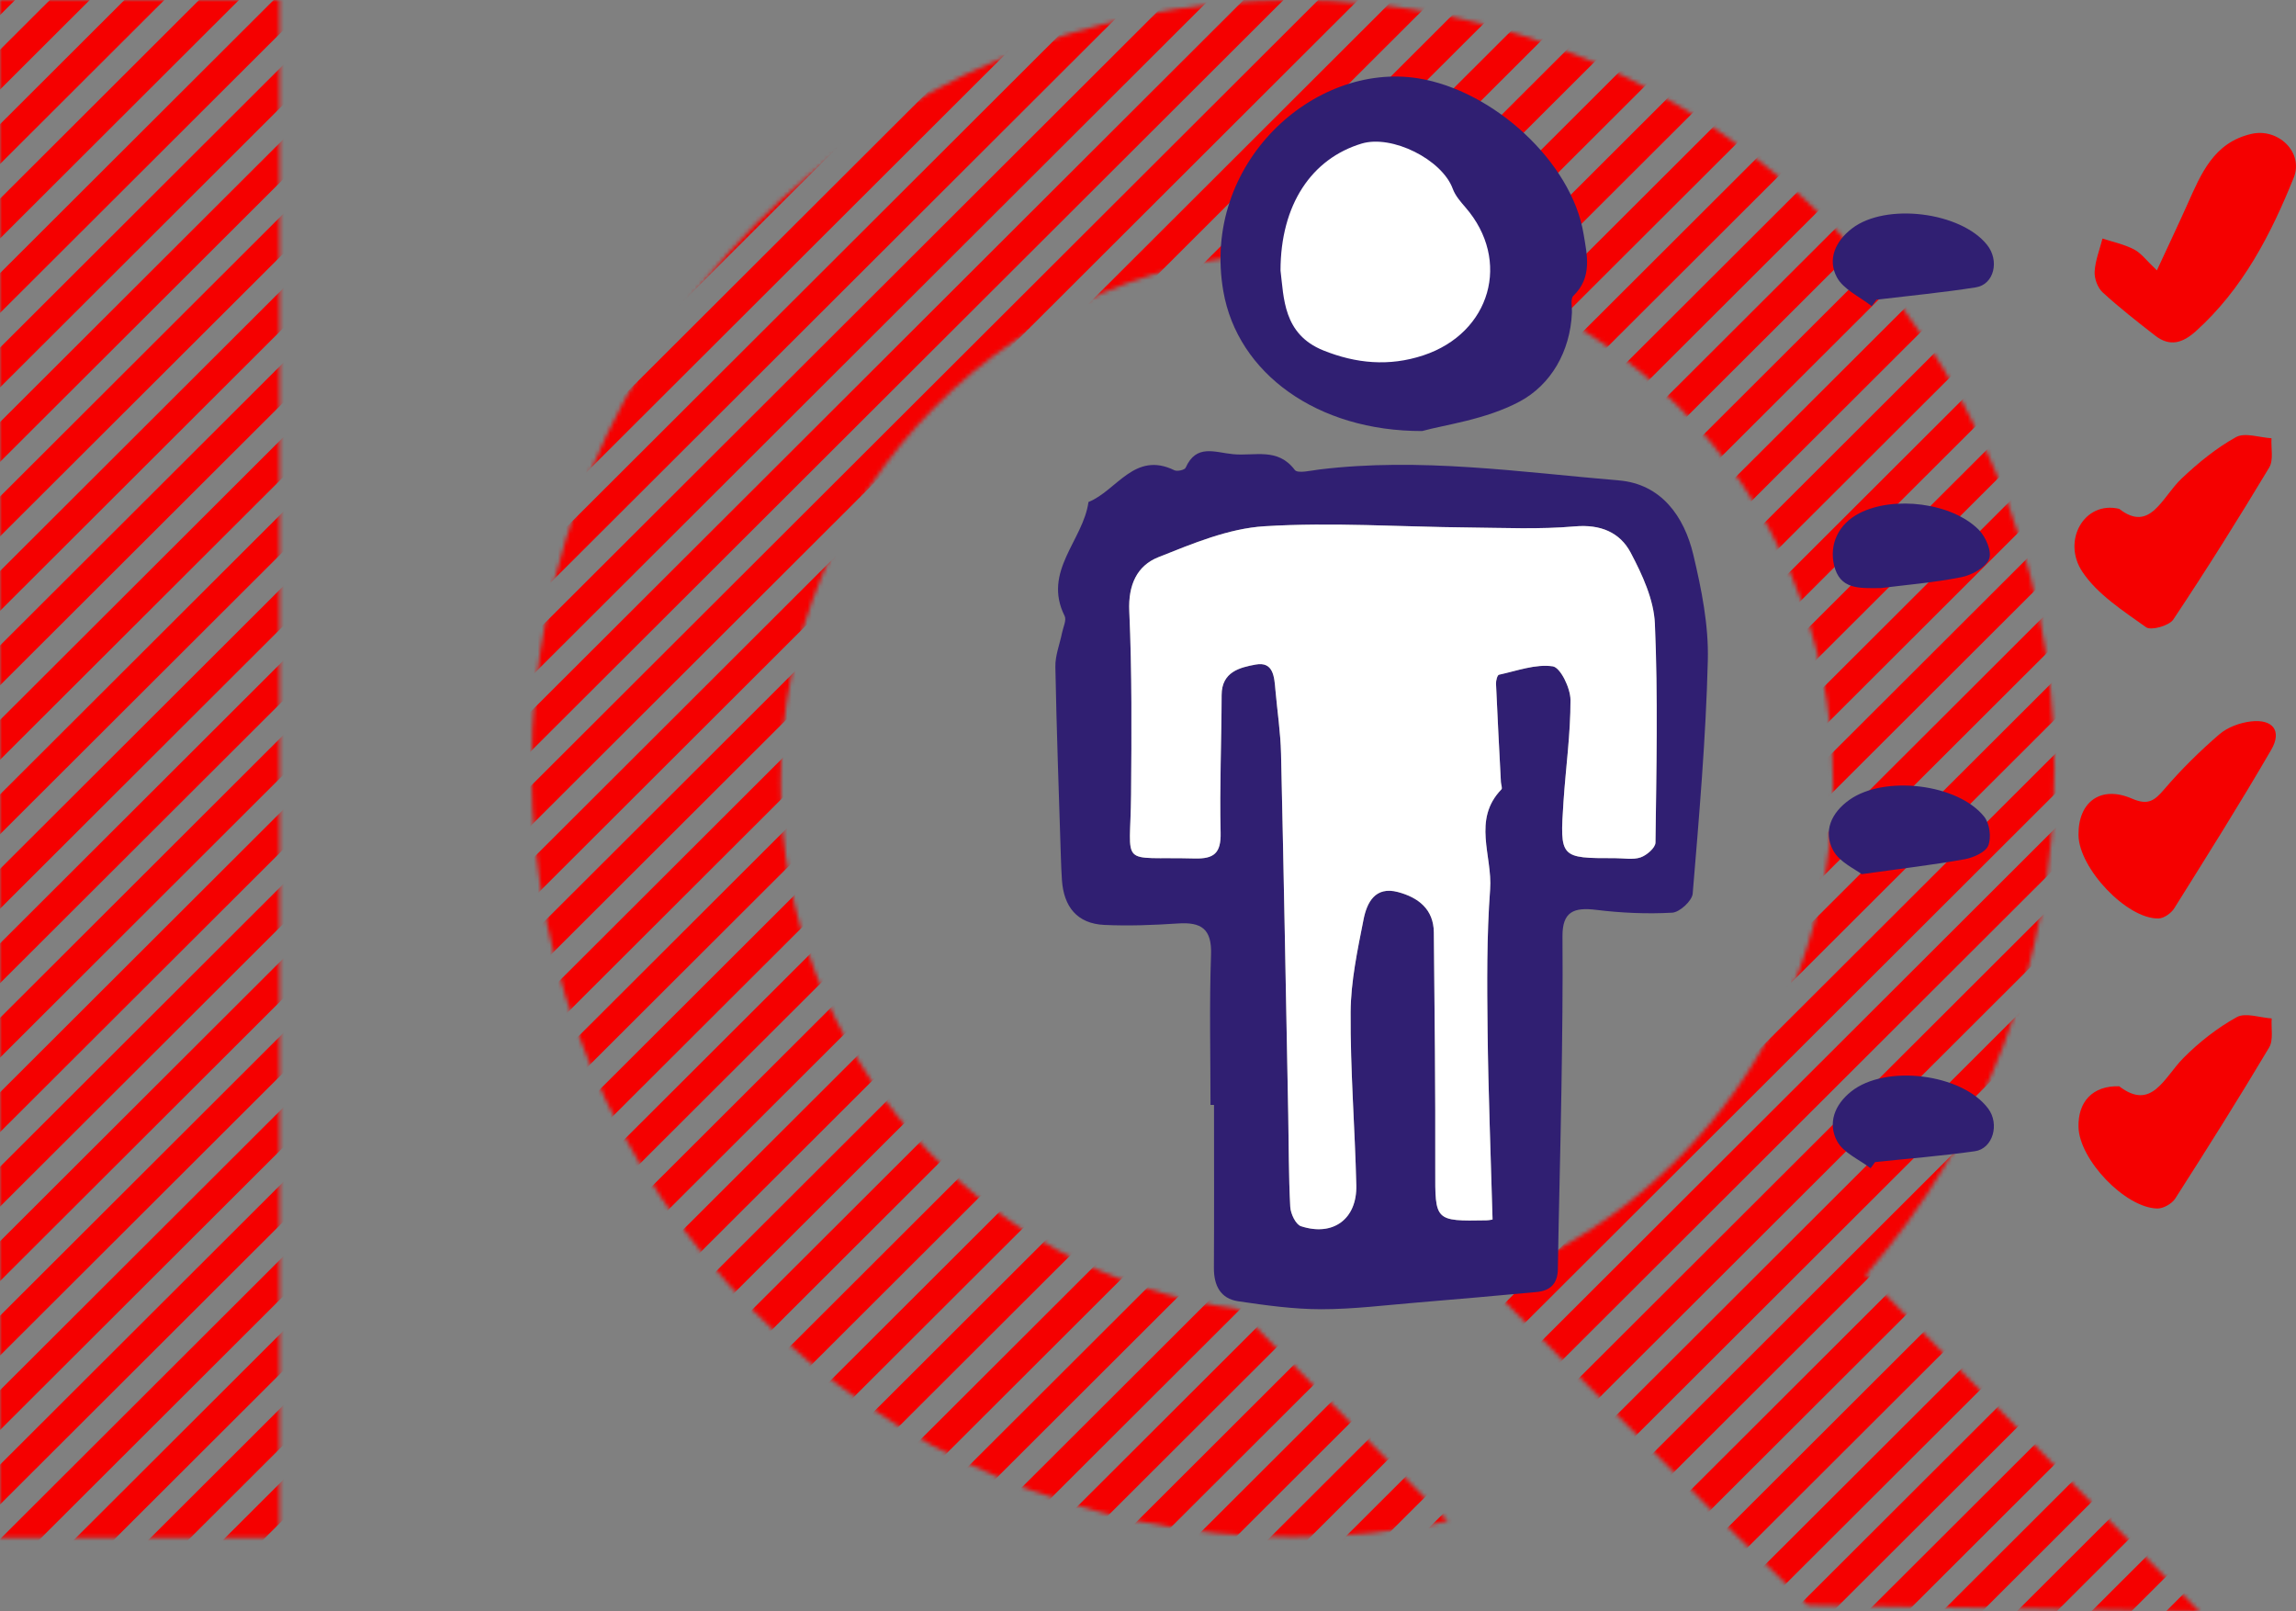
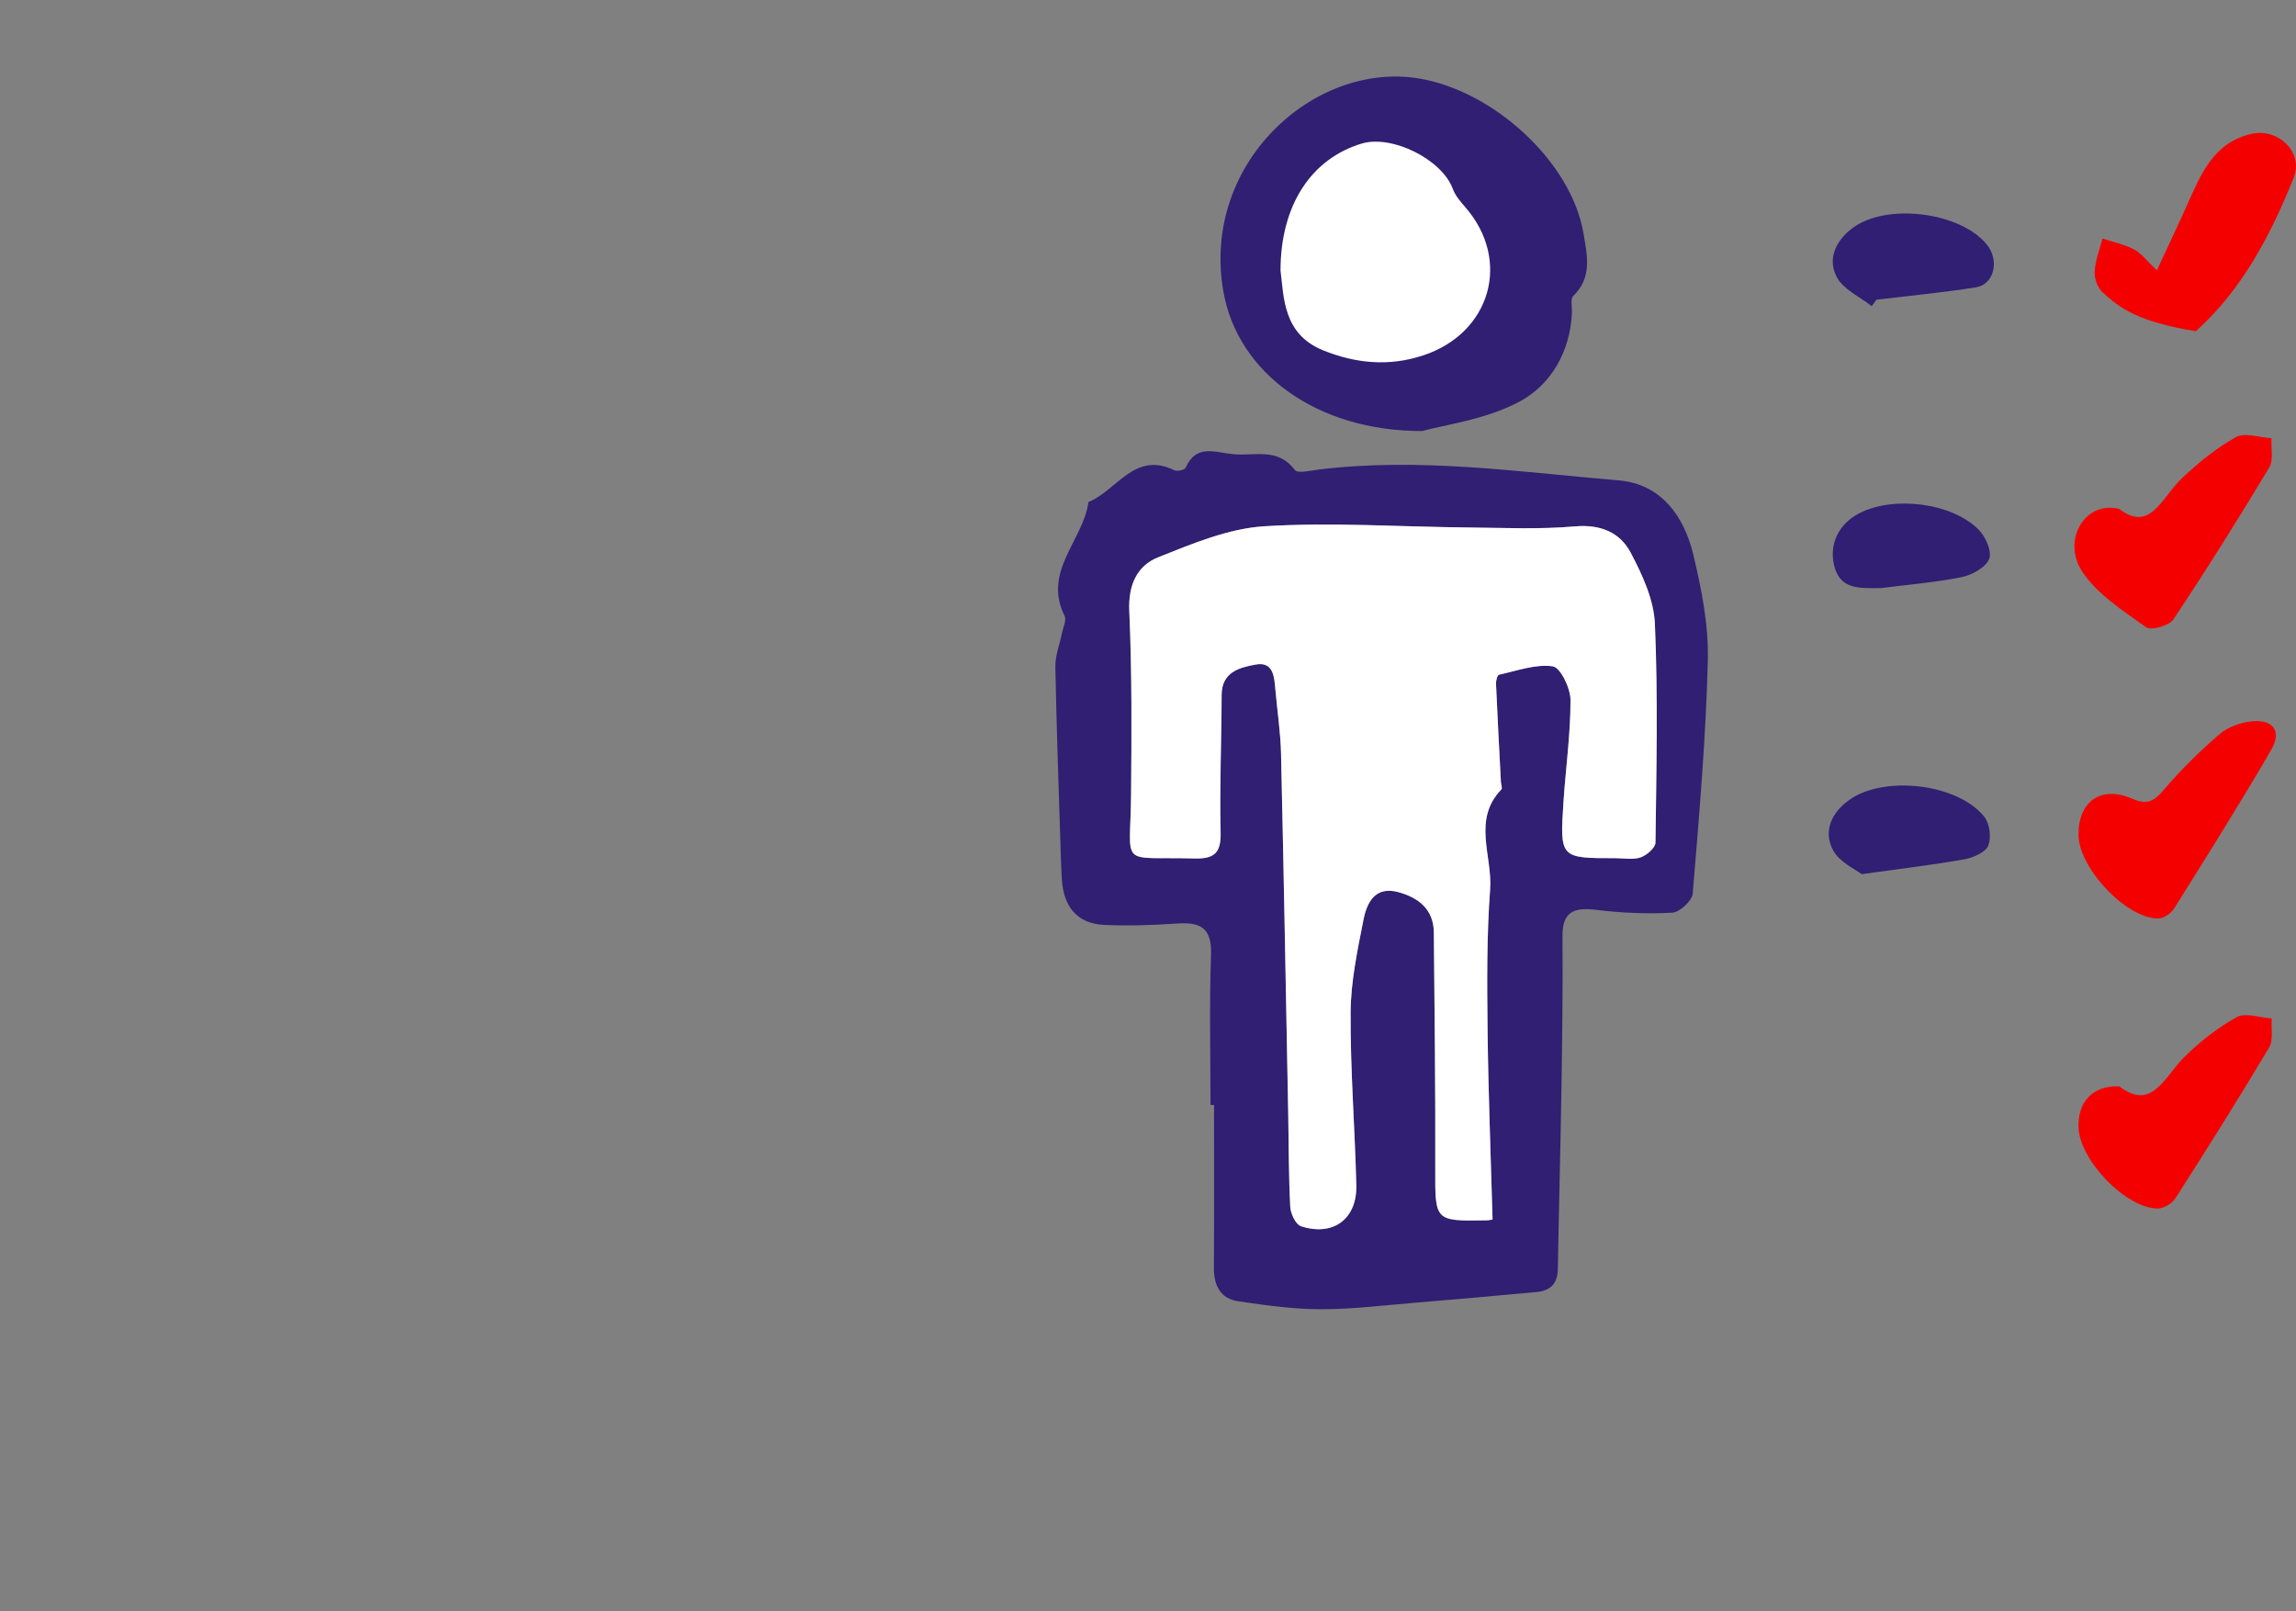
<svg xmlns="http://www.w3.org/2000/svg" xmlns:xlink="http://www.w3.org/1999/xlink" width="570px" height="400px" viewBox="0 0 570 400">
  <rect x="0" y="0" width="570" height="400" fill="#808080" stroke="none" />
  <title>img-embed-2</title>
  <defs>
    <path d="M320.991,2.84217094e-14 C425.396,2.84217094e-14 510.032,85.41 510.032,190.77 C510.032,238.911 492.362,282.888 463.209,316.454 L546,400 L448.784,398.461 L431.13,381.199 L368.757,318.257 C419.072,299.94 455.039,251.328 455.039,194.238 C455.039,121.445 396.562,62.434 324.428,62.434 C252.294,62.434 193.818,121.445 193.818,194.238 C193.818,261.175 243.262,316.457 307.304,324.92 L359.486,377.581 C347.057,380.176 334.182,381.539 320.991,381.539 C216.587,381.539 131.95,296.129 131.95,190.77 C131.95,85.41 216.587,2.84217094e-14 320.991,2.84217094e-14 Z M69.388,2.84217094e-14 L69.388,381.766 L0,381.766 L0,2.84217094e-14 L69.388,2.84217094e-14 Z" id="path-1" />
  </defs>
  <g id="Page-1" stroke="none" stroke-width="1" fill="none" fill-rule="evenodd">
    <g id="Artboard" transform="translate(-2189, -575)">
      <g id="img-embed-2" transform="translate(2189, 575)">
        <g id="Group-22">
          <mask id="mask-2" fill="white">
            <use xlink:href="#path-1" />
          </mask>
          <g id="Mask" fill-rule="nonzero" />
          <g mask="url(#mask-2)" fill="#F50000" fill-rule="nonzero" id="Combined-Shape">
            <g transform="translate(-414, -9)">
-               <path d="M787.325,1.05160325e-12 L792.273,4.945 L375.402,421 L370.455,416.055 L787.325,1.05160325e-12 Z M1083.689,1.05160325e-12 L1088.636,4.945 L671.766,421 L666.818,416.055 L1083.689,1.05160325e-12 Z M639.144,1.05160325e-12 L644.091,4.945 L227.22,421 L222.273,416.055 L639.144,1.05160325e-12 Z M935.507,1.05160325e-12 L940.455,4.945 L523.584,421 L518.636,416.055 L935.507,1.05160325e-12 Z M713.234,1.05160325e-12 L718.182,4.945 L301.311,421 L296.364,416.055 L713.234,1.05160325e-12 Z M1009.598,0 L1014.545,4.945 L597.675,421 L592.727,416.055 L1009.598,0 Z M565.053,1.05160325e-12 L570,4.945 L153.129,421 L148.182,416.055 L565.053,1.05160325e-12 Z M472.439,1.05160325e-12 L477.386,4.945 L60.515,421 L55.568,416.055 L472.439,1.05160325e-12 Z M1157.78,1.05160325e-12 L1162.727,4.945 L745.856,421 L740.909,416.055 L1157.78,1.05160325e-12 Z M861.416,1.05160325e-12 L866.364,4.945 L449.493,421 L444.545,416.055 L861.416,1.05160325e-12 Z M750.28,1.05160325e-12 L755.227,4.945 L338.356,421 L333.409,416.055 L750.28,1.05160325e-12 Z M1046.644,1.05160325e-12 L1051.591,4.945 L634.72,421 L629.773,416.055 L1046.644,1.05160325e-12 Z M602.098,1.05160325e-12 L607.045,4.945 L190.175,421 L185.227,416.055 L602.098,1.05160325e-12 Z M1194.825,1.05160325e-12 L1199.773,4.945 L782.902,421 L777.955,416.055 L1194.825,1.05160325e-12 Z M898.462,1.05160325e-12 L903.409,4.945 L486.538,421 L481.591,416.055 L898.462,1.05160325e-12 Z M676.189,1.05160325e-12 L681.136,4.945 L264.265,421 L259.318,416.055 L676.189,1.05160325e-12 Z M972.553,1.59161573e-12 L977.5,4.945 L560.629,421 L555.682,416.055 L972.553,1.59161573e-12 Z M528.007,1.59161573e-12 L532.954,4.945 L116.084,421 L111.136,416.055 L528.007,1.59161573e-12 Z M435.394,1.05160325e-12 L440.341,4.945 L23.47,421 L18.523,416.055 L435.394,1.05160325e-12 Z M1120.735,2.13162821e-12 L1125.682,4.945 L708.811,421 L703.864,416.055 L1120.735,2.13162821e-12 Z M824.371,1.05160325e-12 L829.318,4.945 L412.447,421 L407.5,416.055 L824.371,1.05160325e-12 Z M768.803,1.05160325e-12 L773.75,4.945 L356.879,421 L351.932,416.055 L768.803,1.05160325e-12 Z M1065.166,2.13162821e-12 L1070.114,4.945 L653.243,421 L648.296,416.055 L1065.166,2.13162821e-12 Z M620.621,1.05160325e-12 L625.568,4.945 L208.697,421 L203.75,416.055 L620.621,1.05160325e-12 Z M916.985,1.05160325e-12 L921.932,4.945 L505.061,421 L500.114,416.055 L916.985,1.05160325e-12 Z M694.712,1.05160325e-12 L699.659,4.945 L282.788,421 L277.841,416.055 L694.712,1.05160325e-12 Z M991.075,1.05160325e-12 L996.023,4.945 L579.152,421 L574.205,416.055 L991.075,1.05160325e-12 Z M546.53,0 L551.477,4.945 L134.606,421 L129.659,416.055 L546.53,0 Z M453.916,1.05160325e-12 L458.864,4.945 L41.993,421 L37.045,416.055 L453.916,1.05160325e-12 Z M1139.257,1.05160325e-12 L1144.205,4.945 L727.334,421 L722.386,416.055 L1139.257,1.05160325e-12 Z M842.894,1.05160325e-12 L847.841,4.945 L430.97,421 L426.023,416.055 L842.894,1.05160325e-12 Z M731.757,1.05160325e-12 L736.704,4.945 L319.834,421 L314.886,416.055 L731.757,1.05160325e-12 Z M1028.121,2.13162821e-12 L1033.068,4.945 L616.197,421 L611.25,416.055 L1028.121,2.13162821e-12 Z M583.575,0 L588.523,4.945 L171.652,421 L166.705,416.055 L583.575,0 Z M490.962,1.05160325e-12 L495.909,4.945 L79.038,421 L74.091,416.055 L490.962,1.05160325e-12 Z M1176.303,1.05160325e-12 L1181.25,4.945 L764.379,421 L759.432,416.055 L1176.303,1.05160325e-12 Z M879.939,1.05160325e-12 L884.886,4.945 L468.015,421 L463.068,416.055 L879.939,1.05160325e-12 Z M657.666,1.05160325e-12 L662.614,4.945 L245.743,421 L240.795,416.055 L657.666,1.05160325e-12 Z M954.03,1.59161573e-12 L958.977,4.945 L542.106,421 L537.159,416.055 L954.03,1.59161573e-12 Z M509.484,5.40012479e-13 L514.432,4.945 L97.561,421 L92.614,416.055 L509.484,5.40012479e-13 Z M416.871,1.05160325e-12 L421.818,4.945 L4.947,421 L0,416.055 L416.871,1.05160325e-12 Z M1102.212,2.13162821e-12 L1107.159,4.945 L690.288,421 L685.341,416.055 L1102.212,2.13162821e-12 Z M805.848,1.05160325e-12 L810.795,4.945 L393.925,421 L388.977,416.055 L805.848,1.05160325e-12 Z M1380.053,1.05160325e-12 L1385,4.945 L968.129,421 L963.182,416.055 L1380.053,1.05160325e-12 Z M1231.871,1.05160325e-12 L1236.818,4.945 L819.947,421 L815,416.055 L1231.871,1.05160325e-12 Z M1305.962,1.05160325e-12 L1310.909,4.945 L894.038,421 L889.091,416.055 L1305.962,1.05160325e-12 Z M1343.007,1.05160325e-12 L1347.955,4.945 L931.084,421 L926.136,416.055 L1343.007,1.05160325e-12 Z M1268.916,1.05160325e-12 L1273.864,4.945 L856.993,421 L852.046,416.055 L1268.916,1.05160325e-12 Z M1361.53,1.05160325e-12 L1366.477,4.945 L949.606,421 L944.659,416.055 L1361.53,1.05160325e-12 Z M1213.348,1.05160325e-12 L1218.295,4.945 L801.425,421 L796.477,416.055 L1213.348,1.05160325e-12 Z M1287.439,1.05160325e-12 L1292.386,4.945 L875.516,421 L870.568,416.055 L1287.439,1.05160325e-12 Z M1324.485,1.05160325e-12 L1329.432,4.945 L912.561,421 L907.614,416.055 L1324.485,1.05160325e-12 Z M1250.394,1.05160325e-12 L1255.341,4.945 L838.47,421 L833.523,416.055 L1250.394,1.05160325e-12 Z" />
-             </g>
+               </g>
          </g>
        </g>
        <g id="Group-22" transform="translate(262, 19)">
          <g id="Group-3" transform="translate(0, 93)" fill="#301F72">
            <path d="M108.539,190.719 C108.092,174.589 107.48,159.282 107.305,143.969 C107.171,132.227 107.072,120.439 107.935,108.743 C108.544,100.493 103.448,91.479 110.739,83.952 C111.021,83.663 110.645,82.757 110.612,82.138 C110.191,73.999 109.752,65.861 109.396,57.717 C109.363,56.958 109.729,55.578 110.127,55.494 C114.576,54.535 119.211,52.786 123.482,53.411 C125.396,53.69 127.88,58.821 127.888,61.757 C127.913,70.144 126.715,78.532 126.157,86.926 C125.22,101.036 125.271,101.041 139.014,101.031 C141.123,101.028 143.397,101.485 145.288,100.838 C146.816,100.313 148.965,98.458 148.983,97.169 C149.214,79.052 149.623,60.912 148.838,42.828 C148.58,36.847 145.714,30.66 142.834,25.201 C140.166,20.146 135.329,18.114 128.969,18.672 C120.188,19.443 111.292,19.025 102.448,18.941 C85.586,18.784 68.668,17.601 51.885,18.639 C42.966,19.192 34.061,22.945 25.574,26.318 C20.257,28.432 18.067,33.221 18.354,39.684 C19.029,54.832 18.925,70.025 18.8,85.196 C18.648,103.739 15.47,100.597 34.528,101.105 C39.39,101.234 41.149,99.803 41.027,94.666 C40.753,83.297 41.253,71.916 41.279,60.539 C41.289,54.74 45.844,53.685 49.727,52.969 C54.192,52.147 54.351,56.111 54.638,59.336 C55.103,64.582 55.907,69.82 56.029,75.07 C56.714,104.987 57.242,134.909 57.816,164.829 C57.96,172.417 57.915,180.012 58.318,187.585 C58.407,189.285 59.666,191.96 60.975,192.389 C68.947,195.005 74.914,190.615 74.713,182.23 C74.373,167.907 73.208,153.59 73.302,139.274 C73.353,131.595 75.01,123.868 76.505,116.275 C77.337,112.042 79.398,107.918 85.083,109.446 C90.108,110.799 93.902,113.686 93.961,119.445 C94.159,139.046 94.369,158.65 94.316,178.251 C94.278,191.079 94.156,191.163 106.996,190.932 C107.805,190.917 108.61,190.709 108.539,190.719 M38.52,162.286 C38.52,149.854 38.208,137.412 38.649,124.995 C38.878,118.572 36.238,116.854 30.439,117.242 C24.368,117.648 18.249,117.879 12.176,117.602 C5.402,117.295 2.093,113.088 1.636,106.495 C1.507,104.604 1.433,102.708 1.372,100.813 C0.88,85.053 0.299,69.297 0.002,53.532 C-0.052,50.723 1.098,47.896 1.664,45.072 C1.946,43.673 2.816,41.935 2.304,40.91 C-3.232,29.843 6.918,22.161 8.222,12.617 C15.247,9.815 19.63,-0.117 29.556,4.737 C30.254,5.08 32.096,4.664 32.335,4.123 C35,-1.868 39.535,0.304 44.144,0.748 C49.494,1.263 55.207,-0.98 59.443,4.661 C60.158,5.613 63.445,4.801 65.511,4.547 C90.453,1.502 115.183,5.171 139.918,7.26 C150.366,8.143 156.102,16.134 158.378,25.699 C160.411,34.241 162.198,43.156 161.982,51.855 C161.503,71.203 159.83,90.53 158.224,109.832 C158.076,111.616 154.99,114.458 153.145,114.562 C146.879,114.912 140.509,114.631 134.268,113.862 C128.799,113.192 125.845,114.224 125.898,120.452 C126.005,133.07 125.835,145.69 125.639,158.305 C125.408,173.221 124.979,188.133 124.748,203.047 C124.69,206.737 122.804,208.419 119.431,208.732 C109.584,209.645 99.732,210.521 89.877,211.335 C81.911,211.993 73.937,213.003 65.965,213 C59.105,212.997 52.212,212.028 45.403,211.026 C40.972,210.373 39.337,207.095 39.362,202.727 C39.439,189.247 39.39,175.767 39.39,162.286 C39.099,162.286 38.809,162.286 38.52,162.286" id="Fill-1" />
          </g>
          <circle id="Oval" fill="#FFFFFF" cx="80" cy="46" r="30" />
          <path d="M108.539,283.719 C108.092,267.589 107.48,252.282 107.305,236.969 C107.171,225.227 107.072,213.439 107.935,201.743 C108.544,193.493 103.448,184.479 110.739,176.952 C111.021,176.663 110.645,175.757 110.612,175.138 C110.191,166.999 109.752,158.861 109.396,150.717 C109.363,149.958 109.729,148.578 110.127,148.494 C114.576,147.535 119.211,145.786 123.482,146.411 C125.396,146.69 127.88,151.821 127.888,154.757 C127.913,163.144 126.715,171.532 126.157,179.926 C125.22,194.036 125.271,194.041 139.014,194.031 C141.123,194.028 143.397,194.485 145.288,193.838 C146.816,193.313 148.965,191.458 148.983,190.169 C149.214,172.052 149.623,153.912 148.838,135.828 C148.58,129.847 145.714,123.66 142.834,118.201 C140.166,113.146 135.329,111.114 128.969,111.672 C120.188,112.443 111.292,112.025 102.448,111.941 C85.586,111.784 68.668,110.601 51.885,111.639 C42.966,112.192 34.061,115.945 25.574,119.318 C20.257,121.432 18.067,126.221 18.354,132.684 C19.029,147.832 18.925,163.025 18.8,178.196 C18.648,196.739 15.47,193.597 34.528,194.105 C39.39,194.234 41.149,192.803 41.027,187.666 C40.753,176.297 41.253,164.916 41.279,153.539 C41.289,147.74 45.844,146.685 49.727,145.969 C54.192,145.147 54.351,149.111 54.638,152.336 C55.103,157.582 55.907,162.82 56.029,168.07 C56.714,197.987 57.242,227.909 57.816,257.829 C57.96,265.417 57.915,273.012 58.318,280.585 C58.407,282.285 59.666,284.96 60.975,285.389 C68.947,288.005 74.914,283.615 74.713,275.23 C74.373,260.907 73.208,246.59 73.302,232.274 C73.353,224.595 75.01,216.868 76.505,209.275 C77.337,205.042 79.398,200.918 85.083,202.446 C90.108,203.799 93.902,206.686 93.961,212.445 C94.159,232.046 94.369,251.65 94.316,271.251 C94.278,284.079 94.156,284.163 106.996,283.932 C107.805,283.917 108.61,283.709 108.539,283.719" id="Path" fill="#FFFFFF" />
          <path d="M55.897,48.151 C56.746,54.843 56.506,63.958 66.53,67.989 C74.619,71.24 82.842,72.03 91.336,69.218 C108.086,63.676 113.262,45.649 101.808,32.473 C100.585,31.068 99.278,29.55 98.653,27.85 C95.99,20.599 83.582,14.354 76.014,16.648 C63.628,20.401 55.922,31.764 55.897,48.151 M91.065,88 C64.964,88.061 45.231,73.617 41.703,53.309 C36.184,21.567 64.191,-3.698 90.06,0.446 C108.67,3.428 128.142,21.125 131.12,39.005 C132,44.293 133.366,49.83 128.595,54.437 C127.827,55.181 128.303,57.21 128.242,58.648 C127.822,68.281 123.01,76.543 115.253,80.685 C106.769,85.214 96.504,86.463 91.065,88" id="Fill-4" fill="#301F72" />
-           <path d="M273.464,48.119 C276.187,42.239 278.667,37.015 281.031,31.738 C284.424,24.166 287.534,16.425 296.899,14.244 C303.562,12.692 309.975,18.807 307.43,25.126 C301.726,39.278 294.761,52.752 283.134,63.221 C279.854,66.177 276.665,67.13 273.047,64.32 C268.597,60.862 264.144,57.381 259.999,53.575 C258.758,52.436 257.909,50.135 258.008,48.433 C258.171,45.663 259.262,42.95 259.961,40.213 C262.59,41.082 265.375,41.653 267.798,42.916 C269.576,43.844 270.878,45.678 273.464,48.119" id="Fill-6" fill="#F50000" />
+           <path d="M273.464,48.119 C276.187,42.239 278.667,37.015 281.031,31.738 C284.424,24.166 287.534,16.425 296.899,14.244 C303.562,12.692 309.975,18.807 307.43,25.126 C301.726,39.278 294.761,52.752 283.134,63.221 C268.597,60.862 264.144,57.381 259.999,53.575 C258.758,52.436 257.909,50.135 258.008,48.433 C258.171,45.663 259.262,42.95 259.961,40.213 C262.59,41.082 265.375,41.653 267.798,42.916 C269.576,43.844 270.878,45.678 273.464,48.119" id="Fill-6" fill="#F50000" />
          <path d="M264.103,107.314 C271.832,113.33 274.679,104.431 279.636,99.755 C283.73,95.894 288.208,92.222 293.101,89.511 C295.304,88.29 298.934,89.618 301.916,89.79 C301.771,92.242 302.471,95.193 301.348,97.062 C293.687,109.806 285.787,122.416 277.538,134.79 C276.502,136.343 272.021,137.591 270.781,136.705 C265.09,132.632 258.733,128.576 254.973,122.955 C249.83,115.273 255.4,105.249 264.103,107.314" id="Fill-8" fill="#F50000" />
          <path d="M264.105,250.652 C272.205,256.868 275.197,248.524 280.056,243.628 C283.952,239.704 288.466,236.162 293.278,233.498 C295.457,232.293 299.027,233.629 301.964,233.815 C301.796,236.245 302.439,239.163 301.33,241.027 C293.799,253.67 285.958,266.132 278.021,278.524 C277.19,279.822 275.044,281.037 273.539,280.999 C265.552,280.805 254.218,268.869 254.005,260.814 C253.84,254.556 257.433,250.476 264.105,250.652" id="Fill-10" fill="#F50000" />
          <path d="M254.001,188.292 C253.904,180.067 259.513,175.886 267.267,179.243 C271.299,180.987 272.859,179.766 275.315,176.902 C279.496,172.026 284.112,167.466 288.973,163.283 C291.034,161.509 294.11,160.394 296.848,160.08 C302.28,159.464 304.563,162.451 301.864,167.102 C294.142,180.413 285.933,193.44 277.77,206.483 C277.008,207.701 275.217,208.968 273.879,208.998 C266.03,209.18 254.099,196.562 254.001,188.292" id="Fill-12" fill="#F50000" />
-           <path d="M202.39,271 C199.528,268.797 195.58,267.149 194.058,264.258 C191.715,259.81 193.426,255.233 197.598,251.927 C206.139,245.156 225.05,247.507 231.566,256.168 C234.466,260.024 232.766,266.143 228.278,266.779 C220.06,267.946 211.767,268.603 203.507,269.472 C203.133,269.981 202.761,270.491 202.39,271" id="Fill-14" fill="#301F72" />
          <path d="M202.662,57 C199.69,54.645 195.63,52.852 194.007,49.806 C191.644,45.37 193.653,40.842 197.815,37.677 C206.204,31.293 224.732,33.58 231.295,41.77 C234.447,45.703 233.064,51.617 228.501,52.336 C220.326,53.623 212.065,54.405 203.841,55.396 C203.449,55.93 203.054,56.466 202.662,57" id="Fill-16" fill="#301F72" />
          <path d="M200.174,198 C198.605,196.762 194.663,195.027 193.102,192.113 C190.557,187.368 192.632,182.736 197.149,179.539 C205.803,173.414 224.003,175.515 230.574,183.714 C231.959,185.441 232.403,188.86 231.605,190.897 C230.96,192.541 227.919,193.903 225.732,194.296 C218.088,195.673 210.352,196.573 200.174,198" id="Fill-18" fill="#301F72" />
          <path d="M204.985,126.978 C199.496,127.033 194.722,127.381 193.311,121.257 C192.115,116.077 194.402,111.082 199.599,108.405 C208.122,104.016 222.593,105.775 229.26,112.533 C230.991,114.288 232.569,117.956 231.8,119.801 C230.927,121.898 227.523,123.76 224.913,124.279 C218.106,125.634 211.132,126.195 204.985,126.978" id="Fill-20" fill="#301F72" />
        </g>
      </g>
    </g>
  </g>
</svg>